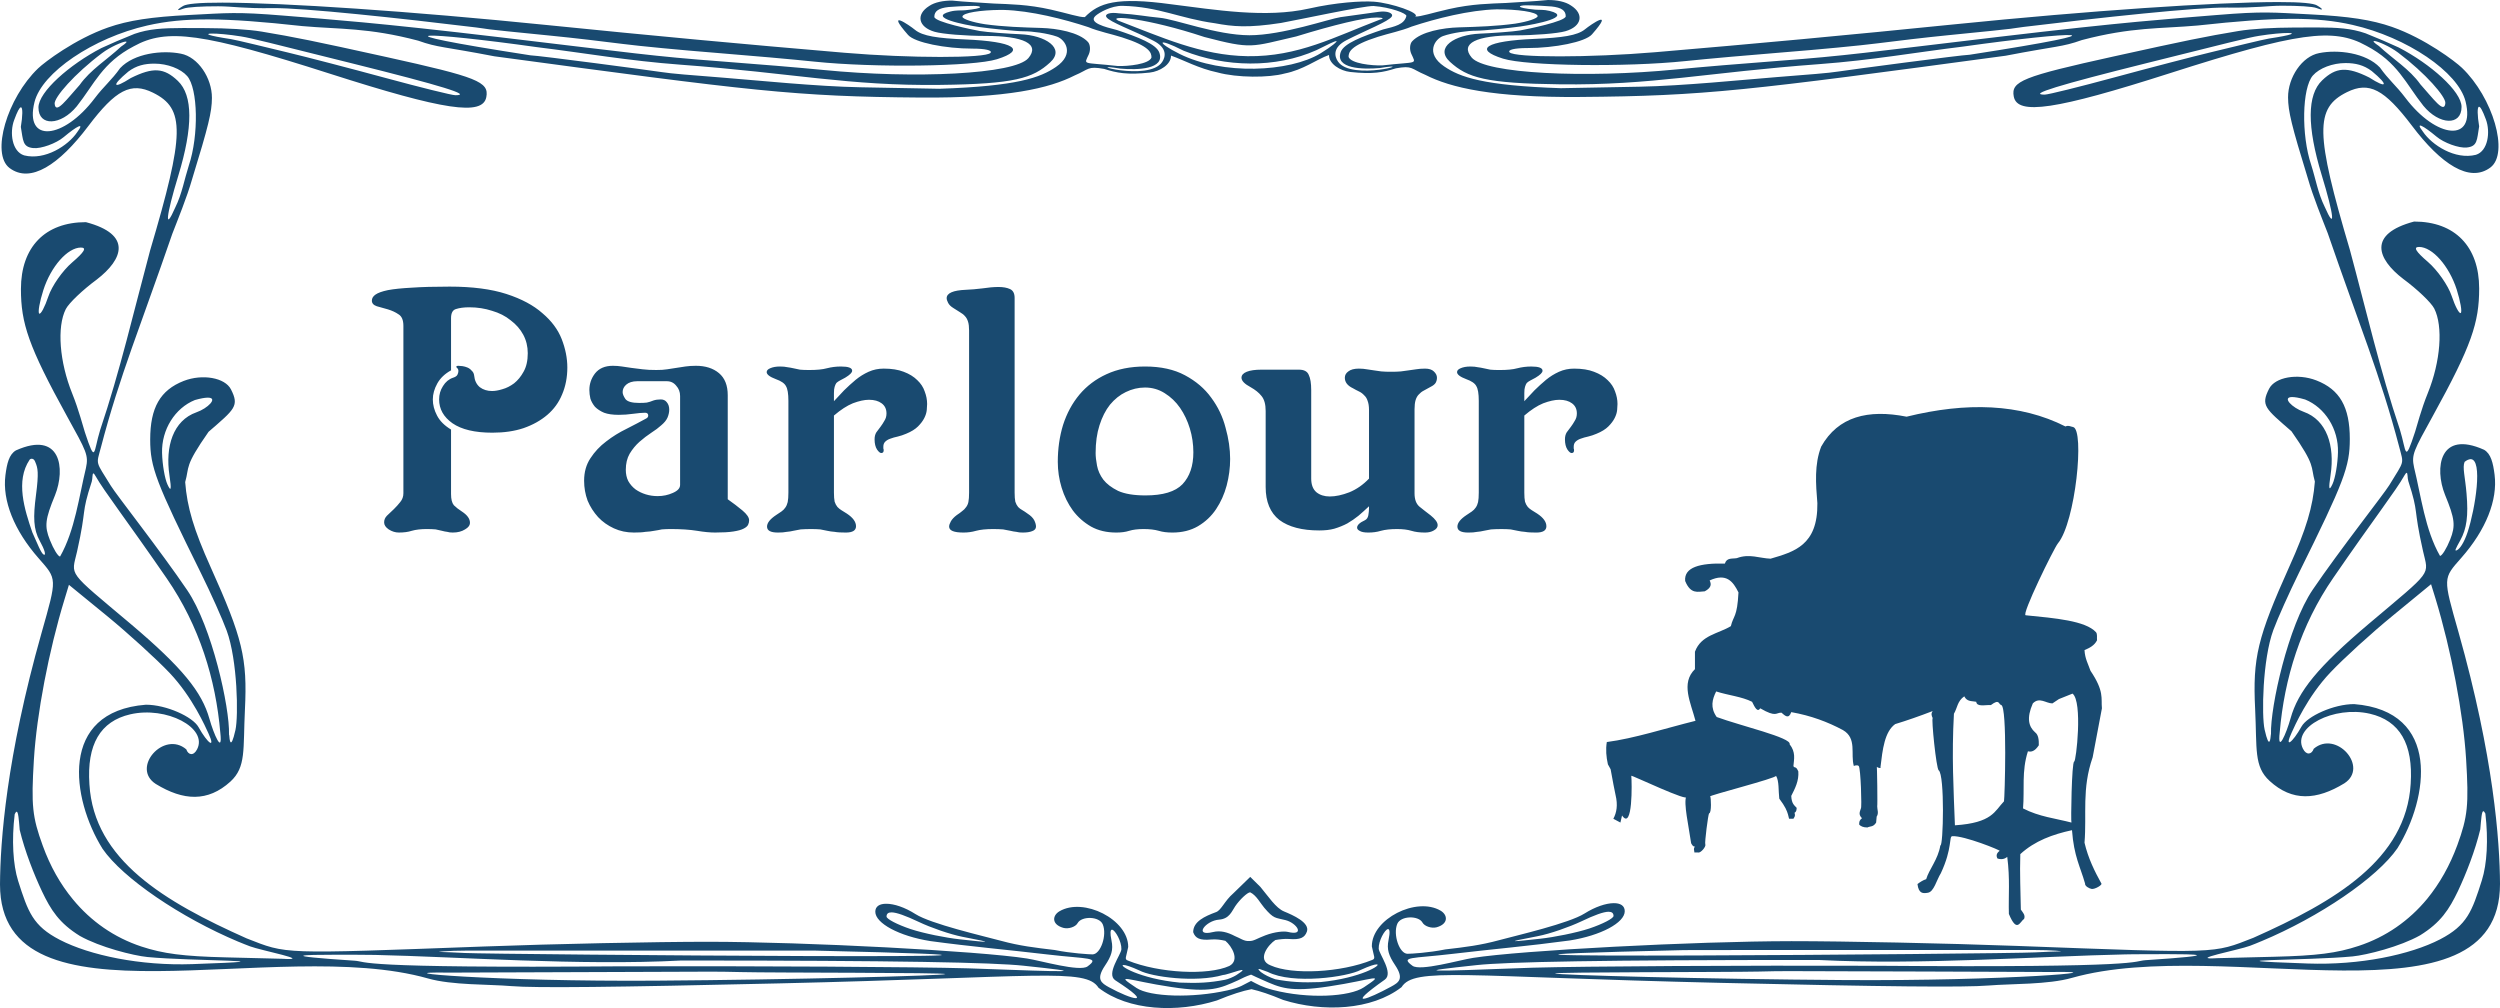
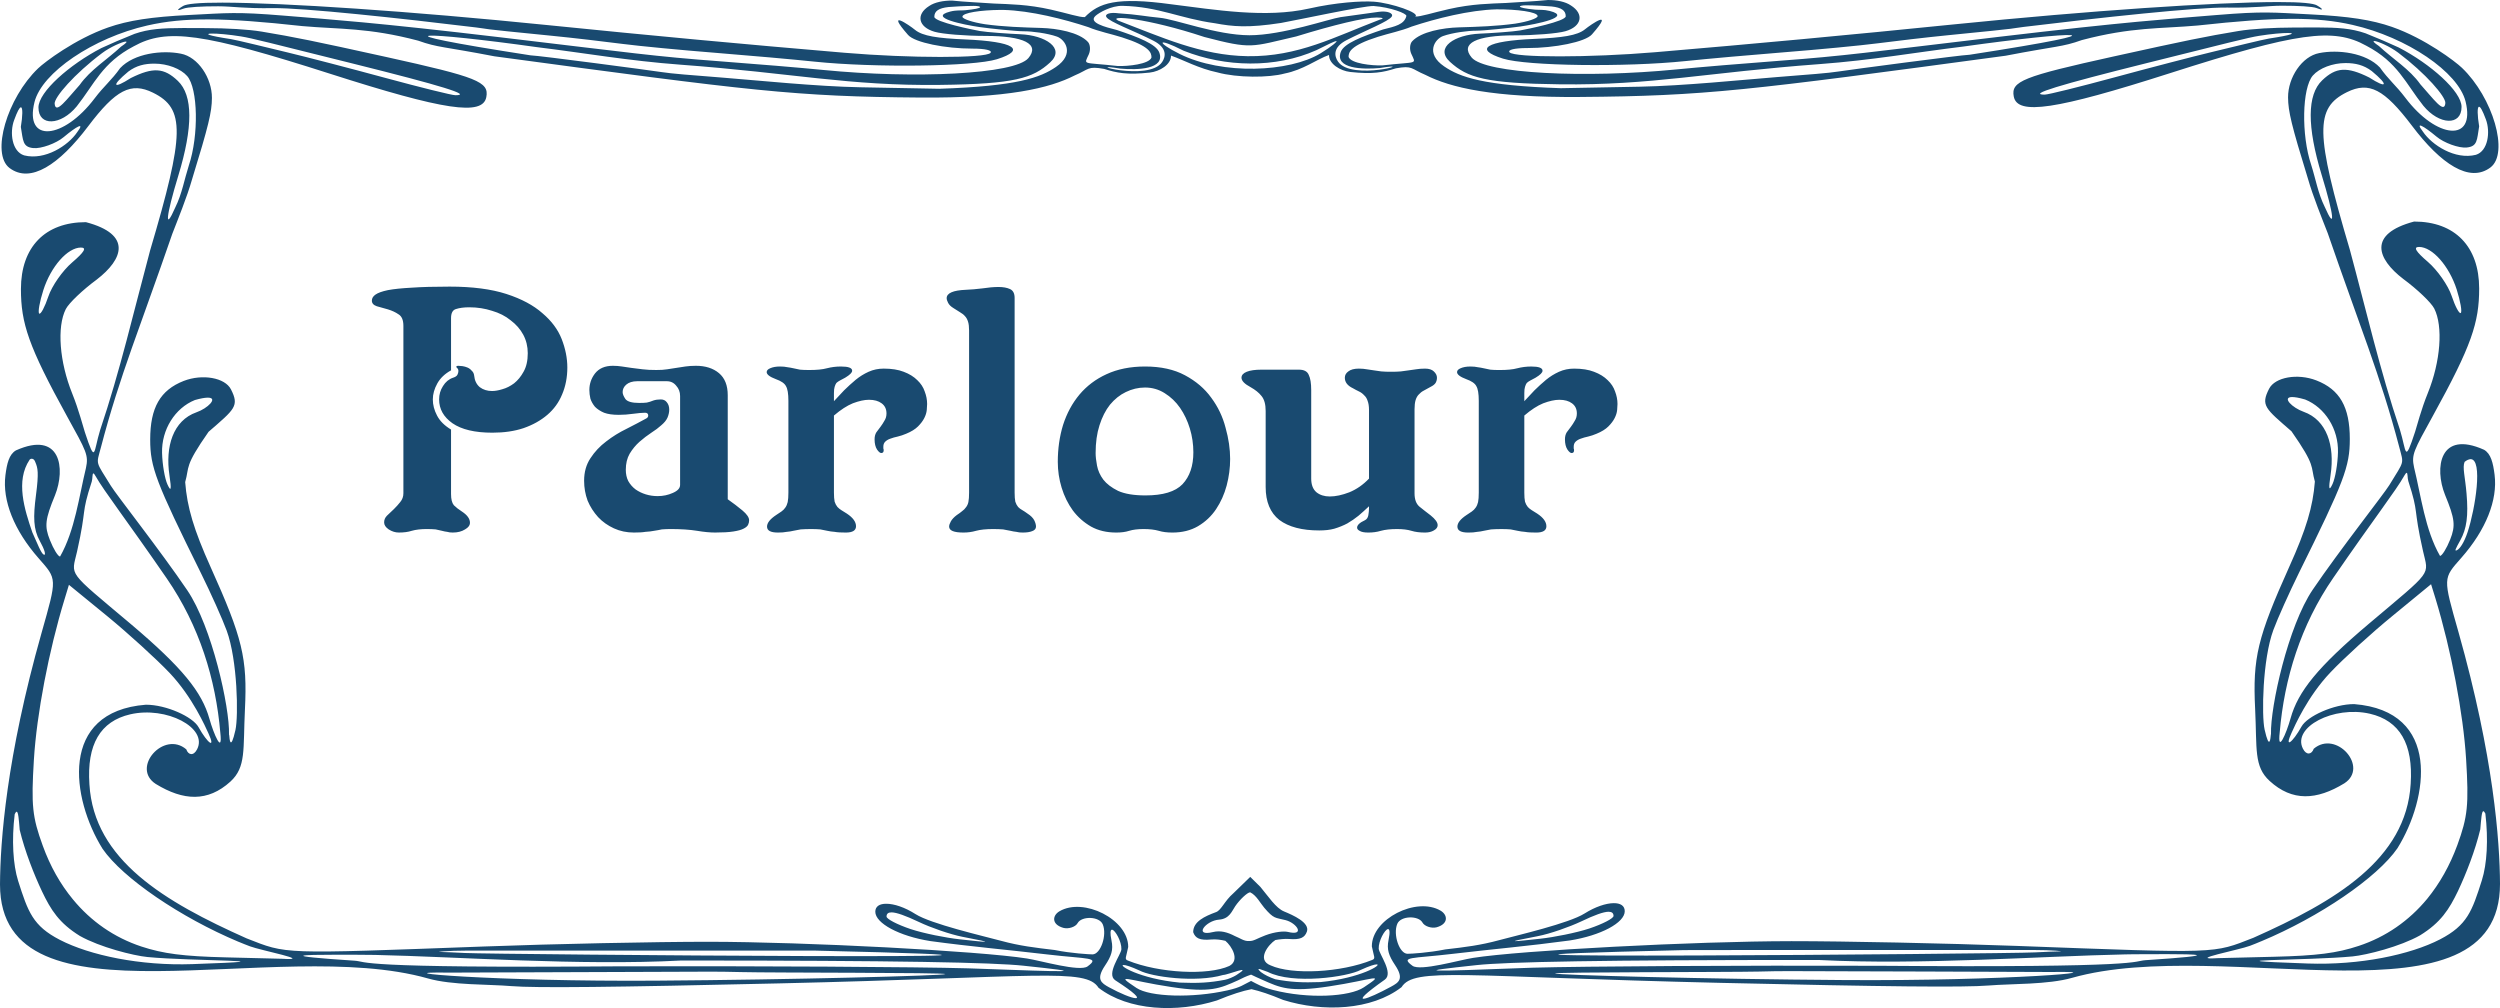
<svg xmlns="http://www.w3.org/2000/svg" xmlns:ns1="http://sodipodi.sourceforge.net/DTD/sodipodi-0.dtd" xmlns:ns2="http://www.inkscape.org/namespaces/inkscape" id="svg2" ns1:docname="Parlourrendered.svg" viewBox="0 0 2854.6 1151" ns1:version="0.32" version="1.0" ns2:output_extension="org.inkscape.output.svg.inkscape" ns2:version="0.46">
  <ns1:namedview id="base" bordercolor="#666666" ns2:pageshadow="2" ns2:window-y="0" pagecolor="#ffffff" ns2:window-height="692" ns2:zoom="0.175" ns2:window-x="0" showgrid="false" borderopacity="1.0" ns2:current-layer="layer1" ns2:cx="2385.9321" ns2:cy="205.54788" showguides="true" ns2:guide-bbox="true" ns2:window-width="1016" ns2:pageopacity="0.0" ns2:document-units="px" />
  <g id="layer1" ns2:label="Ebene 1" ns2:groupmode="layer" transform="translate(1177.7 -769.04)">
    <path id="path2453" ns1:nodetypes="ccscscccscccsssssssssscssccsscccssccsccscccsscccccccsscccsccscccscccssccsscsssssssssscccsssssssssssssscssccsscssssssssssssssccscsccssccsscssccscssccccsssssssccssccssssssccssssssccssccsssssssccscsssccscccccsccssscscccscccccsssccsccssssssssssssccsscccssccssssscsssscsssssccccssscccscsccccssssscscsscsssscccsscccssccssssssssssssccsccssscccsccsccccsccscccccsssssccsccccccsccsssssccssssssccssssssccssccccssccccccssccccssccsccsccsscccccccsscccscsscccccssssccsssscccssssccssssscccssssccccssscscscsscssccsscssssccccssscccscccsssccccsssccsscccssscccccssssccccccccsssscccssssccsssccsssssccsssssccsssssccssssssccssssccscsssccsccsccccccccsccccccccccccccsccccscssccssssccsssscssccc" style="fill:#194a70" d="m589.88 769.04c-16.29 1.71-29.34 2.02-47.96 3.39-18.12 0.81-38.35 0.9-65.29 6.99-18.72 4.23-32.51 8.88-38.38 8.5 6.35-3.9-27.28-15.5-47.16-16.95-14.23-1.03-43.6 0.93-74.06 7.82-49.65 11.22-107.52 1.35-157.35-4.86-62.655-8.6-82.682-1.7-98.69 14.65-5.867 0.38-19.654-4.27-38.378-8.5-26.935-6.09-47.173-6.18-65.291-6.99-18.623-1.37-31.669-1.68-47.962-3.39-9.829-0.06-19.779 1.87-26.039 6.16-15.58 9.73-12.54 24.12 6.22 29.49 9.05 2.59 35.153 4.71 57.978 4.71 43.724 0 62.556 9.2 49.056 25.31-15.509 18.52-129.77 23.84-233.94 13.58-25.74-2.54-78.58-6.96-117.41-9.85-76.46-5.7-99.76-9.47-250.66-27.36-144.25-17.09-194.84-20.46-248.83-24.91s-63.28-2.92-106.99-0.72c-43.74 2.2-70.04 6.25-93.04 14.3-37.8 13.22-72.5 39.56-79.9 46.69-35.3 33.8-54.2 97.51-32.6 113.79 23.9 17.98 56.6-3.75 89.8-47.72 31.5-41.72 48.9-50.7 74-38.29 36.86 18.17 36.34 46.38-3.3 180.12-18.5 68.8-34.2 137.2-57.1 205.2-7.7 25.1-4.9 40.2-17.4 2.3-1.8-5.4-6.9-25.4-14.4-44-14.6-36.1-17.7-76.1-7.4-96.5 3.5-6.9 19.4-22 35.3-33.7 30.2-23.2 40.8-51.6-12.3-65.6-46.6 0-74.2 28.4-74.2 76.4 0 38.9 8.5 65.2 52.5 145 22.5 40.7 24.9 44.6 21.7 59.5-7.8 32-12.5 71-29.5 100.9-2.3 0-7.5-8.4-11.6-18.8-6.4-15.9-5.5-23.6 5.8-51.1 12.3-30.7 6.5-74.2-44.6-51.3-7.9 4.6-10.3 15.1-12 28.3-3.7 29 9.9 63.1 38 95 21.1 24.1 21.1 22 3.3 84.9-40.3 142.3-47.2 238.3-47.5 287.4 0.1 170 314.98 58.1 488.81 107.4 27.37 7.8 69.13 6.5 94.96 8.7 27.72 2.3 117.48 1.3 305.93-3.1 295.24-6.8 350.06-18.1 364.66 5 34.25 26.5 89.89 28.7 135.09 14.5 16.88-7 29.65-11 39.56-12.9 9.39 2.1 21.15 6 36.19 12.3 45.19 14.2 100.88 11.9 135.13-14.6 14.59-23.1 69.38-11.8 364.61-4.9 188.46 4.4 278.26 5.3 305.96 3 25.8-2.1 67.6-0.9 94.9-8.7 173.9-49.2 488.8 62.6 488.8-107.4-0.3-49.1-7.2-145.1-47.4-287.4-17.8-62.8-17.9-60.8 3.3-84.9 28-31.8 41.6-65.9 37.9-94.9-1.7-13.3-4.1-23.8-12-28.4-51-22.9-56.9 20.7-44.6 51.4 11.3 27.5 12.2 35.2 5.9 51.1-4.1 10.3-9.4 18.7-11.6 18.7-17.1-29.8-21.7-68.8-29.6-100.9-3.2-14.9-0.7-18.8 21.7-59.5 44-79.8 52.6-106 52.6-145 0-47.9-27.7-76.4-74.3-76.4-53 14.1-42.5 42.5-12.3 65.6 15.9 11.7 31.8 26.9 35.3 33.7 10.3 20.4 7.3 60.4-7.3 96.5-7.6 18.6-12.7 38.6-14.5 44.1-12.4 37.8-9.7 22.7-17.4-2.3-22.9-68-38.5-136.4-57.1-205.2-39.6-133.79-40.1-162.01-3.3-180.18 25.2-12.41 42.5-3.43 74.1 38.29 33.2 43.97 65.8 65.7 89.7 47.72 21.6-16.28 2.8-79.99-32.6-113.79-7.4-7.12-42-33.47-79.8-46.69-23-8.05-49.4-12.1-93.1-14.3s-53-3.73-107 0.72-104.6 7.82-248.8 24.92c-150.92 17.88-174.21 21.65-250.68 27.35-38.83 2.89-91.67 7.31-117.41 9.85-104.16 10.26-218.43 4.94-233.94-13.58-13.5-16.11 5.33-25.31 49.05-25.31 22.83 0 48.93-2.12 57.99-4.71 18.76-5.37 21.79-19.75 6.21-29.49-6.26-4.29-16.21-6.22-26.04-6.16zm833.22 2.34c-71 0.17-213.5 9.66-370.1 25.54-120.09 12.17-226.12 22.04-340.63 31.73-74.33 6.29-161.3 6.34-166.42 0.1-2.38-2.9 5.83-4.85 20.52-4.85 30.91 0 65.94-6.87 73.61-15.62 26.51-30.23-1.11-11.42-7.97-5.8-8.69 7.13-25.86 9.6-57.54 10.95-55.38 2.35-70.38 11.76-36.02 22.57 26.73 8.41 139.98 9.92 208.35 2.77 23.62-2.47 74.68-7.04 113.51-10.12s86.49-7.63 105.9-10.15c19.42-2.52 55.49-6.79 80.19-9.23 94.5-9.32 67.4-7.17 86.7-9.52 86.9-10.59 198.1-22.59 232.1-22.08 33.9 0.51 45.8-2.09 62.5-2.11 18.7-0.01 35.2 0.89 39.7 2.7 6.8 2.77 9.3 2.17 0.2-3.16-3.7-2.14-16.8-3.79-44.6-3.72zm-2347 0.66c-27.78-0.07-40.9 1.58-44.55 3.72-9.09 5.33-6.58 5.93 0.22 3.16 4.48-1.82 21.01-2.71 39.65-2.7 16.76 0.02 28.56 2.62 62.53 2.11s145.13 11.49 232.11 22.08c19.27 2.35-7.78 0.2 86.65 9.52 24.72 2.44 60.79 6.71 80.21 9.23 19.41 2.51 67.07 7.07 105.9 10.15s89.89 7.64 113.52 10.11c68.36 7.15 181.62 5.65 208.34-2.76 34.359-10.81 19.365-20.22-36.015-22.58-31.685-1.34-48.855-3.81-57.545-10.94-6.86-5.62-34.48-24.43-7.96 5.8 7.67 8.75 42.689 15.62 73.601 15.62 14.691 0 22.903 1.95 20.524 4.85-5.127 6.24-92.095 6.19-166.42-0.1-114.51-9.69-220.55-19.56-340.6-31.74-156.63-15.88-299.17-25.36-370.17-25.53zm1314.6 3.86c19.38 1.4 38.16 8.57 37.45 11.43-2.4 9.77-13.02 11.92-26.6 15.35-23.66 7.96-44.85 15.9-48.36 25.77-6.78 19.05 24.89 20.08 44.68 18.26 46.78-7.73-32.81 15.53-47.92-7.58-3.85-5.7-6.34-15.91 9.98-24.29 21.75-11.16 48.5-21.54 51.59-27.02 2.05-3.62-5.01-6.67-14.79-5.3l-43.76 6.09c-12.13 1.69-66.46 20.77-104.05 20.68-37.46-0.09-84.61-18.37-102.63-19.99-14.89-1.33-24.91-3.73-46.59-5.06-9.774-1.36-16.129 0.62-14.084 4.24 3.091 5.48 31.964 15.89 53.714 27.05 16.32 8.38 13.83 18.56 9.98 24.26-15.11 23.11-94.696-0.15-47.92 7.58 19.79 1.82 51.46 0.79 44.68-18.26-3.51-9.87-24.7-17.81-48.355-25.77-13.588-3.44-32.909-8.38-24.606-16.11 3.9-3.63 17.967-11.8 31.021-11.51 41.24 0.93 65.34 14.38 105.38 19.87 20.84 3.84 37.42 5.52 75.47-0.33 19.44-3.5 94.33-19.67 105.72-19.36zm174.51-0.8c9.09 0.01 25.06 0.89 28.88 1.32 11 1.24 16.02 4.58 16.02 11.17 0 5.87-44.35 14.83-52.08 16.21-7.72 1.38-34.12 3.17-46.03 3.66-28.49 1.18-51.85 15.84-34.13 32.13 19.81 18.22 40.84 24.71 125.85 25.74 104.4 1.25 167.88-13.57 296.35-23.1 59.36-4.41 108.84-13.28 163.74-20.01 126.6-17.8 198.1-20.17 7.4 9.33-9.7 0.25-137.17 17.19-149.52 19.11-12.36 1.93-32.19 3.35-71.25 6.46-39.05 3.11-106.26 9.97-155.83 10.91l-90.1 1.71c-88.94-2.94-115.39-12.73-133.17-24.85-22.16-15.1-10.35-31.47-1.31-34.69 10.97-3.91 28.97-6.17 37.5-6.1 8.54 0.07 39.44-3.19 50.46-4.78 18.67-2.69 60.33-11.06 33.92-17.76-7.15-1.81-11.85-1.04-16.85-1.52-23.65-2.26-18.93-4.95-9.85-4.94zm-631.16 0.66c9.084-0.01 13.803 2.72-9.846 4.98-5.001 0.47-9.698-0.33-16.848 1.48-26.416 6.7 15.243 15.11 33.915 17.79 11.022 1.59 41.923 4.82 50.456 4.75 8.532-0.07 26.539 2.19 37.503 6.09 9.039 3.23 20.854 19.6-1.313 34.7-17.779 12.12-44.229 21.91-133.17 24.85l-90.1-1.71c-49.57-0.94-116.78-7.8-155.83-10.91-39.06-3.11-58.89-4.53-71.25-6.46-12.35-1.92-139.83-18.86-149.53-19.11-190.65-29.5-119.15-27.13 7.44-9.33 54.85 6.73 104.35 15.6 163.71 20 128.47 9.54 191.96 24.36 296.35 23.1 85.014-1.02 106.04-7.47 125.86-25.7 17.71-16.29-5.644-30.98-34.137-32.16-11.915-0.49-38.308-2.28-46.036-3.66-7.729-1.38-52.077-10.34-52.077-16.21 0-6.59 5.02-9.93 16.018-11.17 3.824-0.43 19.798-1.31 28.882-1.32zm597.12 3.95c22.58-0.16 46.86 2.82 46.86 7.75 0 2.54-11.52 6.4-25.64 8.57-21.14 2.92-42.91 3.63-64.37 4.25-17.74 0.51-43.1 4.78-53.35 16.01-2.56 2.81-3.13 9.19-0.96 14.07 5.69 12.79 8.02 8.72-33.04 13.35-11.75 0.43-35.82-2.1-38.51-9.66 0-5.28 1.49-12.83 33.61-23 12.1-3.83 26.85-6.79 38.42-11.66 27.69-9.14 66.06-18.92 96.98-19.68zm-567.32 0.66c1.419-0.01 2.833-0.01 4.245 0 30.915 0.76 69.289 10.54 96.974 19.68 11.574 4.87 26.325 7.83 38.42 11.66 32.13 10.17 33.61 17.75 33.61 23.04-2.69 7.56-26.76 10.08-38.509 9.65-41.054-4.63-38.727-0.56-33.04-13.35 2.17-4.87 1.604-11.25-0.963-14.07-10.251-11.23-35.602-15.53-53.344-16.04-21.461-0.62-43.233-1.33-64.372-4.26-14.12-2.17-25.644-6.02-25.644-8.56 0-4.62 21.344-7.53 42.623-7.75zm430.34 8.67c7.29 0.01 9.07 1.08 3.86 2.34-51.58 19.62-93.54 42.6-151.17 41.81-53.24-0.73-99.08-22.09-147.79-40.62-12.626-6.55 32.27-3.17 98.45 18.72 54.63 14.26 52.77 11.34 104.89-0.66 44.15-13.55 77.85-21.62 91.76-21.59zm1044.3 1.52c27.8-0.11 49.4 2.19 70.1 6.92 62 14.1 120.6 53.82 129 87.45 11.7 47.24-33.2 42.93-68.9-4.41-10.4-13.79-19.1-20.49-28.9-34.37-16-16.92-48-20.77-69.4-16.48-19.6 3.71-35.6 27.85-35.5 50.55 0.1 16.1 3.9 31.74 22.7 92.86 5.7 20.14 16.7 47.02 22.6 62.22 36 104.7 60 161.7 81.6 244 5.3 20.5 6.3 14.8-11.3 43.7-6.4 10.4-56.4 73.7-87.4 119.3-28.1 41.4-48.5 133.7-47.7 164.8-0.1 0.3-0.2 0.7-0.2 1.1-0.3 3.2-1.4 19-7.1-6.2-3.5-15.7-2.4-80 10-113.6 4.9-13.3 18.1-42.6 29.2-65.2 51.7-104.4 58.1-121.4 58.1-152.9 0-36.5-11.4-56.5-38.2-66.9-21.4-8.3-47.2-3.8-54 9.6-9.7 19.1-4.4 22.4 25.6 48.5 28.1 40.2 21.6 39.5 26.7 57.4-2.2 28.7-9.9 54.5-29.1 97-36.4 81.1-42 104.1-39.1 162.8 2.2 45.7-1.6 65.5 16.6 82.1 25.8 23.6 53.6 22 85.2 2.7 28.6-18.4-9.2-61.4-34.9-39.5-2.2 6.5-8.3 7.9-12.3 0-12.6-24.6 35.1-49.5 76.4-40 34.1 7.9 49.6 34.5 46.6 80-5.1 86.5-86.1 134.2-179.5 175.8-46.9 18.3-37.3 18-270.8 9.3-80.6-3-196.06-5.4-256.66-5.4-109.99 0.1-309.03 10.5-363.7 19.1-15.88 2.5-60.33 15.5-69.14 9-14.47-10.7-1.03-8 45.73-13.6 45.7-5.4 86.84-8.9 133.87-15.3 35.35-5.6 62.79-20.2 62.79-33.4 0-6.3-4.98-9.3-12.69-9.2-8.74 0.1-20.96 4.1-33.21 11.8-17.68 11.2-76.51 24.8-97.68 30.5-21.36 5.8-38.46 7.9-61.22 10.5-19.34 3.9-39.16 5-43.19 5-9.3 0.1-16.86-22-11.73-34.2 3.97-9.4 24.25-9.6 28.71-1.5 2.47 4.5 10.72 7 16.37 5.4 13.61-3.9 12.55-14.1 4.42-18.9-27.59-16.3-78.66 9.4-78.56 40.7 2.29 12 4.74 14 0.22 15.6-35.53 14.4-91.27 17.2-115.7 6.2-16.76-6.4-2.22-24.2 5.31-29 4.18-0.8 11.14-1.6 15.56-1.2 12.92 1.1 17.96-1.5 20.44-8.4 3.66-10.3-16.03-18.9-25.99-23-9.54-3.9-17.98-17.2-27.14-28.1l-11.55-11.4-19.25 18.7c-10.18 8.8-13.66 19.2-19.74 21.5-13.23 4.9-26.08 10.8-26.17 22.9 2.48 7 7.56 9.6 20.48 8.4 5.59-0.5 11.24 0.3 16.28 1.5 7.28 6.1 16.93 22.1 4.55 28.7-24.43 11.1-80.17 8.2-115.7-6.1-4.52-1.6-2.07-3.6 0.22-15.6 0.1-31.4-50.967-57-78.553-40.7-8.132 4.8-9.198 15 4.419 18.9 5.646 1.6 13.891-0.9 16.367-5.4 4.46-8.2 24.735-8 28.707 1.4 5.134 12.2-2.431 34.3-11.728 34.3-4.03-0.1-23.848-1.1-43.192-5-22.759-2.7-39.862-4.7-61.221-10.5-21.166-5.7-79.999-19.3-97.679-30.5-12.25-7.8-24.47-11.8-33.21-11.8-7.71-0.1-12.69 2.9-12.69 9.1 0 13.2 27.44 27.9 62.8 33.5 47.026 6.4 88.166 9.9 133.86 15.3 46.764 5.5 60.203 2.9 45.731 13.6-8.806 6.5-53.258-6.5-69.142-9-54.667-8.6-253.71-19-363.7-19.1-60.6 0-176.1 2.4-256.7 5.4-233.41 8.6-223.89 9-270.75-9.3-93.42-41.7-174.35-89.4-179.45-175.9-3.1-45.4 12.4-72 46.6-79.9 41.22-9.6 88.93 15.4 76.36 39.9-4.07 8-10.16 6.6-12.34 0.1-25.66-21.9-63.52 21.1-34.84 39.5 31.53 19.3 59.35 20.8 85.21-2.7 18.17-16.7 14.34-36.5 16.58-82.2 2.89-58.6-2.68-81.7-39.16-162.7-19.17-42.6-26.9-68.4-29.06-97.1 5.11-17.9-1.44-17.2 26.69-57.4 29.99-26 35.28-29.4 25.56-48.5-6.8-13.3-32.53-17.9-53.91-9.6-26.84 10.5-38.29 30.5-38.29 67 0 31.5 6.46 48.5 58.11 152.8 11.18 22.6 24.35 52 29.23 65.3 12.36 33.6 13.54 97.8 9.98 113.6-5.7 25.2-6.82 9.4-7.05 6.1-0.02-0.4-0.12-0.7-0.26-1v-0.1c0.86-31-19.55-123.3-47.7-164.7-31.01-45.7-81.01-109-87.31-119.4-17.7-28.8-16.7-23.2-11.3-43.6 21.5-82.3 45.6-139.4 81.55-244 5.86-15.2 16.88-42.12 22.58-62.26 18.78-61.12 22.58-76.76 22.66-92.86 0.12-22.7-15.86-46.84-35.49-50.55-21.37-4.29-53.4-0.44-69.3 16.48-9.8 13.88-18.6 20.58-29 34.37-35.7 47.34-80.6 51.65-68.8 4.41 8.4-33.63 66.9-73.35 128.9-87.46 41.57-9.45 86.43-9.26 176.93 0.7 42.27 3.75 75.42 1.61 132.29 16.64 22.53 8.06 28.55 6.56 87.04 17.86 294.61 39.74 342.68 46 486.22 47.09 99.616 0.75 147.36-10.49 176.31-25.24 16.799-7.06 14.401-10.96 33.699-7.45 14.395 4.55 26.171 7.03 52.031 4.18 11.41-1.25 24.5-9.19 24.29-19.41 14.31 5.08 32.05 14.87 53.02 19.23 22.4 6.21 58.7 6.24 76.7 1.26 21.31-4.18 36.35-16.09 50.7-21.18-0.21 10.22 12.88 18.16 24.29 19.41 25.87 2.85 37.64 0.4 52.03-4.15 19.3-3.51 16.9 0.39 33.7 7.45 28.96 14.75 76.7 25.99 176.31 25.24 143.54-1.09 191.61-7.35 486.24-47.09 58.5-11.3 64.5-9.8 87-17.86 56.9-15.03 90-12.89 132.3-16.64 45.3-4.98 79.1-7.5 106.8-7.61zm29.7 9.82c-7.8-0.02-16.5 0.06-26.4 0.09-23.9 0.1-47.8 1.36-63.8 4.02-37.3 6.22-59.2 10.67-142.1 28.97-104.2 23.01-117.5 28.36-114.2 45.77 4.1 21.69 47.9 15.15 178.3-26.62 145.7-46.63 186.5-52.34 224.2-31.38 36 18.82 45 43.21 65.2 68.58 18.1 22.02 43.6 23.2 43.6 1.28 0-17.77-35.6-49.15-71.7-67.81-19.6-8.65-15.1-7.04-38-16.25-16.4-5.66-31.7-6.6-55.1-6.65zm-2437.1 0.65c-23.39 0.05-38.78 1-55.18 6.66-22.8 9.2-18.3 7.6-37.9 16.25-36.1 18.66-71.8 50.04-71.8 67.81 0 21.92 25.6 20.74 43.7-1.28 20.1-25.37 29.1-49.77 65.1-68.58 37.76-20.96 78.58-15.25 224.21 31.37 130.45 41.77 174.25 48.32 178.37 26.63 3.31-17.42-10.02-22.76-114.22-45.77-82.89-18.3-104.84-22.76-142.13-28.97-16.02-2.66-39.93-3.93-63.76-4.02-9.93-0.03-18.59-0.11-26.39-0.1zm2404.2 5.67c8.1 0.13 5 2.23-22.1 6.33-6.4 0.97-43.9 10.24-65 15.32-21.2 5.08-71.3 18.11-111.3 28.97s-75.9 19.77-79.9 19.77c-19.6 0 15-10.7 117.4-36.22 94.5-23.54 114.5-28.82 127.4-30.91 14-2.26 27.1-3.36 33.5-3.26zm-2371.3 0.66c6.35-0.1 19.48 1 33.48 3.26 12.89 2.09 32.89 7.37 127.38 30.91 102.42 25.52 137.03 36.22 117.37 36.22-3.94 0-39.9-8.91-79.91-19.77-40-10.86-90.06-23.89-111.24-28.97s-58.64-14.35-65.07-15.32c-27.06-4.1-30.17-6.2-22.01-6.33zm2469.4 8.5c3.6 0.03 17.8 6.21 27.2 13.28 31.5 23.75 54.6 50.51 53.9 57.64-1.1 12.99-14.1-5.54-28.5-21.45-12.1-17.21-31.5-28.97-47.3-43.7-6.2-4.11-7.2-5.78-5.3-5.77zm-1185.3 0.04c2.04-0.12-4.27 5.69-18.03 14.07-35.4 21.55-112.06 24.95-160.82 0.66-26.08-13-27.42-19.86 4.68-3.63 47.4 18.81 104.55 20.27 151.46-0.66 14.04-7.1 21.13-10.36 22.71-10.44zm-1382.2 0.62c1.9-0.01 0.8 1.66-5.4 5.77-15.7 14.72-35.1 26.49-47.2 43.69-14.4 15.92-27.5 34.45-28.6 21.46-0.6-7.13 22.4-33.89 54-57.64 9.3-7.07 23.6-13.25 27.2-13.28zm2534.6 24.52c11.4 0.01 20.7 2.22 29.9 9.09 20.1 16.6 17.5 20.47-2.9 7.35-25.4-12.6-37.9-11.81-53.7 3.33-17.2 16.5-17.4 52.48-0.5 108.09 14.3 46.8 16 64.9 3.4 36.2-7.6-15.36-10.3-31.88-15.4-47.87-11.5-34.23-10.4-87.79 1.9-101.95 7.4-8.49 22.6-14.25 37.3-14.24zm-2501.8 0.66c14.69-0.01 29.99 5.75 37.37 14.23 12.32 14.17 13.33 67.73 1.88 101.96-5.12 15.99-7.84 32.51-15.45 47.91-12.54 28.7-10.82 10.5 3.42-36.24 16.92-55.61 16.75-91.59-0.48-108.09-15.82-15.14-28.34-15.93-53.74-3.33-20.4 13.12-22.9 9.25-2.9-7.35 9.2-6.88 18.5-9.09 29.9-9.09zm2654.2 49.23c1.5-0.19 4 3.96 7.9 14.47 5.3 14.18 2.5 36.08-11.4 40.4-23.8 6.01-50.3-11.18-60.5-26.43-9.6-12.48 0.5-6.79 15.4 5.6 8.5 7.14 25.6 13.46 34.7 12.49 12.3-1.31 11.5-8.44 14.1-24.15-2.1-12.57-2.3-22.11-0.2-22.38zm-2806.9 0.66c0.1-0.02 0.2-0.01 0.3 0 2.1 0.27 1.9 9.81-0.2 22.37 2.7 15.72 1.9 22.85 14.1 24.16 9.1 0.97 26.2-5.35 34.8-12.49 14.8-12.39 24.9-18.08 15.4-5.6-10.2 15.25-36.8 32.44-60.5 26.43-14-4.32-16.8-26.22-11.4-40.4 3.6-9.86 6-14.13 7.5-14.47zm2738.5 159.41c15.2 0 34.4 21.8 43 48.7 4.2 13.4 6.3 25.4 4.6 26.7s-6.4-7.5-10.4-19.5-16.2-29.4-27.1-38.8c-14-12-17-17.1-10.1-17.1zm-2669.8 0.7c6.9 0 4 5-10 17-11 9.4-23.2 26.9-27.2 38.9s-8.7 20.8-10.4 19.5 0.4-13.4 4.7-26.8c8.6-26.9 27.7-48.6 42.9-48.6zm2524.4 170.7c3.1-0.1 8.1 0.7 15.3 2.8 22.8 9.2 38.2 33.8 37.5 60.2-0.3 13.3-3.1 29.6-6.2 36.3-4.1 8.8-4.7 5.8-2.2-10.7 4.9-32.8-4.2-62.4-30.9-71.8-12.9-4.6-24.7-16.4-13.5-16.8zm-2380.2 0.7c0.45-0.1 0.87-0.1 1.27 0 11.21 0.3-0.59 12.2-13.52 16.7-26.7 9.4-35.77 39.1-30.86 71.9 2.47 16.5 1.85 19.4-2.23 10.6-3.09-6.6-5.87-22.9-6.21-36.2-0.67-26.4 14.68-51.1 37.5-60.3 6.33-1.8 10.9-2.6 14.05-2.7zm2584.3 70.2c14.6-0.3 5.4 56.9-3.2 83.1-4.2 12.8-9.2 19.5-12.3 20.9-3.1 1.5-1.7-1.3 3.9-11.4 7.3-13.1 9.3-28 7.1-53.3-1.6-19.3-4.9-29.8-2.2-36.2 2.5-2 4.7-2.9 6.7-3.1zm-2787.1 0.7c0.9-1.4 4.9-2.6 6.7 3.1 2.6 6.3 4 11.3 0.6 37.2-3.3 25.2-3 39.1 4.3 52.3 5.6 10.1 7.6 17.1 4.5 15.7-3-1.5-7.3-12.8-12.9-25.2-9.1-26.4-19.4-59-3.2-83.1zm2714.1 14.9c1.5-0.4 0.9 5.9 2 9.4 12.6 38.8 5.1 28.1 16.8 79.9 6.4 28.5 12.3 20.5-61.5 82.8-59.1 49.9-81.2 77.7-89.7 108.2-4.9 17.6-15.3 41.4-12.4 15.9 5.2-61.2 23.9-122.2 61.1-176.2 46.8-68.1 71.4-99.3 81.3-117 1.1-2 1.9-2.8 2.4-3zm-2641.3 0.7c0.5-0.1 1.3 0.8 2.5 3 10 17.7 34.5 48.9 81.39 117 37.17 54 55.89 115 61.09 176.1 2.87 25.6-7.5 1.7-12.43-15.9-8.52-30.4-30.59-58.2-89.75-108.2-73.8-62.2-67.9-54.2-61.4-82.8 11.6-51.8 4.1-41 16.8-79.9 1-3.3 0.5-9.2 1.8-9.3zm2669.3 126.5l5.1 16.5c17.9 58.9 31.7 131.2 34.9 183.2 3.2 52.4 1.9 65.5-10 98.2-8.6 23.4-20.2 43.9-34.4 61.3-20.8 25.2-47.3 43.6-78.2 53.8-25 8.3-47.7 11.2-96.8 12.4l-64.2 1.6c-36.9 2.3 24.6-9.4 36.8-14.1 4.4-1.7 8.8-3.4 13.1-5.3h0.1c66-27.6 132.1-72.5 155.2-106.1 35.5-57.1 50.4-156.7-49.5-164.6-23.3 0-53.5 13.9-60 25.6-10.5 18.8-20 25.7-11.3 7 3.2-7 18-41.2 44.3-68.8 15.1-16 47.1-45.1 71.2-64.8l43.7-35.9zm-2697.2 0.7l43.8 35.8c24 19.7 56.06 48.9 71.18 64.8 26.23 27.7 41.04 61.9 44.29 68.9 8.66 18.7-0.85 11.7-11.29-7-6.52-11.8-36.74-25.6-60.08-25.6-99.9 7.8-85 107.5-49.5 164.5 23.1 33.6 89.22 78.5 155.22 106.2h0.09c4.37 1.8 8.73 3.6 13.08 5.2 12.28 4.7 73.71 16.5 36.85 14.2l-64.2-1.6c-49.06-1.2-71.83-4.2-96.74-12.4-31-10.3-57.4-28.6-78.2-53.9-14.3-17.3-25.9-37.8-34.4-61.3-11.9-32.7-13.3-45.7-10.1-98.1 3.2-52.1 17-124.4 35-183.2l5-16.5zm2756.8 258.5c0.6-0.1 1.4 0.7 2.4 2.7 3.5 29.6 1.9 57.7-4 76.2-11.2 35.3-16.7 51.3-47.7 67.4-34.3 17.7-91.9 29.7-151.2 27.6-128-4.5 1-3.2 51.3-8.1 16.1-1.6 54.3-11.2 77.1-24.1 23.6-14.6 33.1-29.5 43.3-50.7 9.2-19.6 19.6-46 25.4-70.3 1-11.6 1.6-20.4 3.4-20.7zm-2816.6 0.6c2-0.4 2.6 8.6 3.6 20.7 5.9 24.4 16.3 50.8 25.5 70.3 10.1 21.2 19.6 36.2 43.2 50.8 22.9 12.9 61.1 22.5 77.2 24.1 50.26 4.9 179.27 3.6 51.28 8.1-59.28 2.1-116.98-10-151.28-27.7-31-16-36.4-32-47.7-67.4-5.8-18.4-7.5-46.6-3.9-76.1 0.8-1.8 1.5-2.6 2.1-2.8zm1408.6 92c7.04 3.3 11.75 12.6 16.06 17.6 11.15 13.1 12.49 11.1 24.48 14.2 12.92 3.4 22.64 18.4 2.4 13.4-4.37-1-14.66-0.2-25.51 3.9-9.44 3.5-13.44 6.8-18.54 6.5-5.61 0.6-10.78-3.5-16.27-5.6-8.59-4.5-16.66-6.7-25.15-4.6-22.49 5.5-8.41-13.1 7.08-14.2 11.9-0.9 14.65-9.9 18.39-15.3 5.17-7.6 13.99-15.9 17.06-15.9zm409.17 22.2c3.9 0 5.73 1.6 5.73 4.8 0 2.8-12.37 9.2-27.53 14.3-15.15 5-40.5 10-56.18 11.7-29.72 3.2-45.15 5.1-2.94-2.9 14.23-2.7 36.46-10.6 49.63-16.8 15.45-7.4 25.59-11 31.29-11.1zm-818.64 0.7c5.71 0.1 15.84 3.7 31.29 11 13.17 6.3 35.404 14.1 49.628 16.9 42.211 8 26.78 6.1-2.932 2.9-15.68-1.7-41.036-6.7-56.186-11.7-15.15-5.1-27.53-11.5-27.53-14.3 0-3.2 1.83-4.8 5.73-4.8zm566.79 19.1c1.85-0.2 2.64 3.1 0.7 12.4-2.21 10.7 0.11 17.7 7.44 28.7 10.65 15.9 4.13 19.9-4.5 24.6-26.25 14.3-54.13 25.2-7.31-7.9 10.55-7.4-6.63-29.5-6.87-35.5-0.36-8.7 7.02-21.9 10.54-22.3zm-315.29 0.7h0.35c3.527 0.4 10.942 13.6 10.592 22.3-0.25 6-17.904 28.4-6.916 35.5 46.346 29.9 17.866 21.8-7.308 7.9-8.605-4.8-15.154-8.8-4.508-24.7 7.335-10.9 9.652-18 7.44-28.6-1.818-8.7-1.252-12.2 0.35-12.4zm717.76 23.2h336.44c8.8 0 17.5 0.3 24.1 0.8 13.2 1.1 2.3 0.4-24.1 1.9-30.3 1.8-873.8 8.5-400.64-2.6 1.67-0.1 27.01-0.1 64.2-0.1zm-1327.5 0.7h207.65 64.2c473.16 11.2-370.3 4.4-400.68 2.7-26.39-1.5-37.3-0.9-24.07-1.9 6.62-0.5 15.35-0.8 24.07-0.8h128.83zm1814.2 4c31.7 0 68.2 0.8-24.1 6.9-15.1 1 4 8.8-304.82 6.4-157.61-0.5-335.64 0.5-395.65 2.2-125.41 4.7-137.58 5-63.05-3 33.46-3.6 141.6-6 391-5.8 115.72 6 253.32-4.4 349.12-6.4 7.4-0.1 14.8-0.3 22.3-0.2 4.6 0 14.6-0.1 25.2-0.1zm-2093.1 0.7h25.21c7.42 0 14.85 0.1 22.27 0.2 95.82 2.1 233.39 12.5 349.12 6.4 249.4-0.1 357.54 2.3 391.01 5.9 74.517 7.9 62.35 7.6-63.063 3-60.007-1.7-238.04-2.7-395.64-2.3-308.79 2.4-289.73-5.4-304.84-6.4-92.28-6.1-55.81-6.8-24.07-6.8zm1191 11c7.02 0-18.02 15.7-64.02 20.2-21.1 0.8-34.42 0-51.64-3.2-6.87-2.4-12.35-5.1-16.45-8.2-7.85-7 2.58-1.8 7.78-0.2 28.89 14.7 91.18 5.7 106.22-2.3 9.87-4.5 15.77-6.3 18.11-6.3zm-288.86 0.7c2.34 0 8.24 1.8 18.12 6.3 13.45 7.2 64.2 14.2 95.44 5.1 5.82-0.1 35.69-12.9 15.02 0.2-3.13 2-9.46 4.7-12.92 5.3-17.22 3.3-30.54 4.1-51.64 3.2-46-4.4-71.037-20.2-64.02-20.1zm759.25 7c15.9-0.1 298.46 1 299.86 1 83.5-1.3-52.2 10.5-236.37 9.2-156.55-1.1-328.71-5.7-330.13-7.5-1.52-1.8 198.62-1.4 232.64-2.2 12.75-0.4 24.46-0.5 34-0.5zm-1229.6 0.6c9.54 0 21.25 0.2 34.01 0.5 34.01 0.9 234.15 0.4 232.63 2.3-1.415 1.7-173.58 6.4-330.13 7.5-184.19 1.3-319.89-10.5-236.36-9.2 1.43 0 283.95-1.1 299.85-1.1zm615.88 3.4c3.16 1.7 8.02 3.7 13.01 6 20.3 9 30.85 14.3 75.71 7.5 50.96-7.7 66.45-16.7 40.04 1-16.1 10.8-63.37 13.5-103.75 3-12.72-3.3-17.63-6.5-25.02-10.3-9.08 4.3-10.98 7.2-27.11 10.8-39.73 9-88.33 7.5-103.76-2.8-26.412-17.7-10.92-8.7 40.05-1 44.85 6.8 55.4 1.4 75.7-7.6 4.67-2.4 9.42-4.7 15.13-6.6z" />
    <path id="text3315" style="fill:#194a70" d="m-660.3 1200.3c-4.8 1.6-8.67 4.8-11.6 9.6-2.94 4.6-4.4 9.6-4.4 15.2 0 11 5.06 20 15.2 27.2 10.4 7.2 25.6 10.8 45.6 10.8 13.33 0 25.2-1.7 35.6-5.2 10.66-3.7 19.73-8.8 27.2-15.2 7.46-6.4 13.06-14.1 16.8-23.2 4-9.3 6-19.6 6-30.8 0-10.6-2.14-21.4-6.4-32.4-4.27-10.9-11.6-20.8-22-29.6-10.14-9-23.87-16.4-41.2-22-17.34-5.6-38.94-8.4-64.8-8.4-17.34 0-31.74 0.4-43.2 1.2-11.2 0.6-20.27 1.5-27.2 2.8-6.67 1.4-11.47 3.1-14.4 5.2-2.67 1.9-4 4.2-4 6.8 0 3 1.86 5.1 5.6 6.4 4 1.1 8.26 2.3 12.8 3.6 4.53 1.4 8.53 3.2 12 5.6 3.73 2.2 5.6 6.6 5.6 13.2v191.2c0 3.8-1.2 7.1-3.6 10-2.14 2.7-4.54 5.4-7.2 8-2.94 2.7-5.6 5.2-8 7.6-2.14 2.2-3.2 4.7-3.2 7.6 0 3 1.73 5.6 5.2 8 3.73 2.4 7.6 3.6 11.6 3.6 5.6 0 10.53-0.6 14.8-2 4.53-1.3 10.26-2 17.2-2 4 0 7.33 0.2 10 0.4 2.66 0.6 5.06 1.1 7.2 1.6 2.13 0.6 4.13 1 6 1.2 1.86 0.6 4 0.8 6.4 0.8 5.6 0 10.26-1.2 14-3.6 3.73-2.1 5.6-4.6 5.6-7.6 0-4.5-3.07-8.8-9.2-12.8-3.74-2.4-6.8-4.8-9.2-7.2-2.14-2.6-3.2-6.9-3.2-12.8v-73.6c-7.47-4.5-12.8-9.8-16-16-3.2-6.1-4.8-12.2-4.8-18.4 0-6.1 1.73-12.2 5.2-18.4 3.46-6.1 8.66-11 15.6-14.8v-59.6c0-5.8 1.86-9.3 5.6-10.4 4-1.3 9.06-2 15.2-2 9.33 0 18 1.4 26 4 8.26 2.4 15.33 6 21.2 10.8 6.13 4.6 10.93 10 14.4 16.4 3.46 6.4 5.2 13.5 5.2 21.2 0 8.6-1.6 15.6-4.8 21.2-2.94 5.4-6.54 9.8-10.8 13.2-4.27 3.2-8.8 5.5-13.6 6.8-4.54 1.4-8.4 2-11.6 2-5.34 0-10-1.4-14-4.4-3.74-3.2-5.87-7.6-6.4-13.2-0.27-2.4-1.2-4.2-2.8-5.6-1.34-1.6-2.94-2.8-4.8-3.6-1.87-0.8-3.74-1.3-5.6-1.6-1.87-0.2-3.47-0.4-4.8-0.4-1.6 0-2.4 0.4-2.4 1.2 0 0.3 0.26 0.7 0.8 1.2 1.06 0.8 1.6 2 1.6 3.6 0 1.4-0.4 2.8-1.2 4.4-0.8 1.4-2.4 2.4-4.8 3.2m299.15 176.8c8.8 0 15.74-0.4 20.8-1.2 5.07-0.8 8.94-1.8 11.6-3.2 2.67-1.3 4.4-2.8 5.2-4.4s1.2-3.3 1.2-5.2c0-3.2-2.53-6.9-7.6-11.2-5.06-4.2-10.66-8.5-16.8-12.8v-118.8c0-11.2-3.33-19.6-10-25.2-6.66-5.6-15.46-8.4-26.4-8.4-4.53 0-8.53 0.3-12 0.8-3.46 0.6-6.93 1.1-10.4 1.6-3.2 0.6-6.66 1.1-10.4 1.6-3.46 0.6-7.6 0.8-12.4 0.8-5.86 0-11.06-0.2-15.6-0.8-4.53-0.5-8.8-1-12.8-1.6-3.73-0.5-7.33-1-10.8-1.6-3.2-0.5-6.66-0.8-10.4-0.8-9.06 0-15.86 3-20.4 8.8-4.26 5.6-6.4 11.9-6.4 18.8 0 3.2 0.4 6.6 1.2 10 1.07 3.2 2.8 6.3 5.2 9.2 2.67 2.7 6.14 5 10.4 6.8 4.27 1.6 9.87 2.4 16.8 2.4 5.34 0 10.8-0.4 16.4-1.2 5.87-0.8 10.4-1.2 13.6-1.2 2.4 0 3.6 1.1 3.6 3.2 0 1.4-0.66 2.4-2 3.2-6.93 3.8-14.53 7.8-22.8 12-8.26 4-16 8.8-23.2 14.4-7.2 5.4-13.2 11.8-18 19.2-4.8 7.2-7.2 15.8-7.2 25.6 0 8 1.34 15.6 4 22.8 2.94 7 6.94 13.2 12 18.8 5.07 5.4 11.07 9.6 18 12.8 6.94 3.2 14.54 4.8 22.8 4.8 5.34 0 9.74-0.2 13.2-0.8 3.74-0.2 7.07-0.6 10-1.2 3.2-0.5 6.14-1 8.8-1.6 2.94-0.2 6.14-0.4 9.6-0.4 12.27 0 22.4 0.7 30.4 2 8.27 1.4 15.2 2 20.8 2m-40-156v101.6c0 3.8-2.8 6.8-8.4 9.2-5.33 2.4-11.06 3.6-17.2 3.6-4.53 0-9.06-0.6-13.6-2-4.26-1.3-8.13-3.2-11.6-5.6-3.46-2.6-6.26-5.8-8.4-9.6-1.86-3.7-2.8-8-2.8-12.8 0-7.2 1.47-13.3 4.4-18.4 3.2-5.3 6.94-9.8 11.2-13.6 4.54-4 9.07-7.4 13.6-10.4 4.54-2.9 8.27-5.7 11.2-8.4 3.47-2.9 5.87-5.8 7.2-8.8 1.34-3.2 2-6.2 2-9.2 0-3.4-0.93-6.2-2.8-8.4-1.6-2.1-3.86-3.2-6.8-3.2-3.2 0-6 0.4-8.4 1.2-2.66 1.1-5.2 1.9-7.6 2.4-2.13 0.3-5.06 0.4-8.8 0.4-8 0-13.2-1.4-15.6-4.4-2.13-3.2-3.2-5.8-3.2-8 0-3.2 1.34-6 4-8.4 2.94-2.6 7.2-4 12.8-4h33.6c4.54 0 8.14 1.8 10.8 5.2 2.94 3.2 4.4 7.1 4.4 11.6m190.47 134.4c-2.4-1.6-4.54-2.9-6.4-4-1.6-1-3.07-2.2-4.4-3.6-1.34-1.6-2.4-3.6-3.2-6-0.54-2.6-0.8-6.1-0.8-10.4v-88c7.73-6.6 14.93-11.3 21.6-14 6.93-2.6 13.06-4 18.4-4 6.13 0 10.93 1.4 14.4 4 3.73 2.7 5.6 6.6 5.6 11.6 0 3.2-0.8 6-2.4 8.4-1.34 2.4-2.8 4.7-4.4 6.8-1.6 2.2-3.2 4.3-4.8 6.4-1.34 2.2-2 4.8-2 8 0 4.8 0.93 8.7 2.8 11.6 1.86 2.7 3.46 4 4.8 4 1.86 0 2.8-1 2.8-3.2 0-0.8-0.14-1.4-0.4-2v-2c0-2.4 0.66-4.2 2-5.6 1.6-1.6 3.6-2.8 6-3.6 2.66-1 5.46-1.8 8.4-2.4 3.2-0.8 6.4-1.8 9.6-3.2 5.86-2.4 10.4-5.2 13.6-8.4s5.6-6.4 7.2-9.6 2.53-6.2 2.8-9.2c0.26-2.9 0.4-5.2 0.4-6.8 0-4.8-0.94-9.6-2.8-14.4-1.6-4.8-4.4-9-8.4-12.8-4-4-9.2-7.2-15.6-9.6-6.14-2.4-13.74-3.6-22.8-3.6-6.14 0-11.87 1.2-17.2 3.6-5.34 2.4-10.27 5.5-14.8 9.2-4.54 3.8-8.94 7.8-13.2 12-4 4.3-7.87 8.4-11.6 12.4v-9.2c0-3.2 0.26-5.6 0.8-7.2 0.53-1.8 1.2-3.3 2-4.4 1.06-1 2.4-2 4-2.8s3.6-1.8 6-3.2c5.33-3.2 8-5.8 8-8 0-3.2-4.27-4.8-12.8-4.8-5.6 0-10.94 0.7-16 2-5.07 1.4-11.74 2-20 2-4.54 0-8.14-0.1-10.8-0.4-2.67-0.5-5.2-1-7.6-1.6-2.14-0.5-4.4-0.9-6.8-1.2-2.14-0.5-4.94-0.8-8.4-0.8-4.54 0-8.27 0.7-11.2 2-2.67 1.1-4 2.6-4 4.4 0 2.7 3.46 5.4 10.4 8 6.13 2.2 10 4.8 11.6 8 1.86 3 2.8 8.6 2.8 16.8v104.8c0 4.6-0.27 8.2-0.8 10.8-0.54 2.4-1.47 4.6-2.8 6.4-1.07 1.6-2.54 3.1-4.4 4.4-1.6 1.1-3.6 2.4-6 4-6.94 4.6-10.4 9-10.4 13.2 0 4.6 4.13 6.8 12.4 6.8 4 0 7.33-0.2 10-0.8 2.66-0.2 5.2-0.6 7.6-1.2 2.66-0.5 5.46-1 8.4-1.6 3.2-0.2 7.2-0.4 12-0.4 4.26 0 7.73 0.2 10.4 0.4 2.93 0.6 5.6 1.1 8 1.6 2.66 0.6 5.46 1 8.4 1.2 3.2 0.6 7.46 0.8 12.8 0.8 7.73 0 11.6-2.4 11.6-7.2 0-5-3.47-9.8-10.4-14.4m206.3 0c-2.133-1.6-4.133-2.9-6-4-1.866-1-3.466-2.2-4.8-3.6-1.333-1.6-2.4-3.6-3.2-6-0.533-2.6-0.8-6.1-0.8-10.4v-222.4c0-5-1.733-8.4-5.2-10-3.466-1.6-7.866-2.4-13.2-2.4-5.6 0-11.733 0.6-18.4 1.6-6.666 0.8-12.933 1.4-18.8 1.6-14.666 0.6-22 3.8-22 9.6 0 1.4 0.534 3.1 1.6 5.2 1.067 2.2 3.067 4.2 6 6 2.934 1.9 5.467 3.5 7.6 4.8 2.4 1.4 4.267 2.8 5.6 4.4 1.6 1.6 2.8 3.8 3.6 6.4 0.8 2.4 1.2 5.8 1.2 10v185.2c0 4.6-0.266 8.2-0.8 10.8-0.533 2.4-1.466 4.4-2.8 6-1.066 1.6-2.533 3.1-4.4 4.4-1.6 1.4-3.6 2.8-6 4.4-3.2 2.4-5.466 4.8-6.8 7.2-1.333 2.4-2 4.4-2 6 0 4.6 5.467 6.8 16.4 6.8 4.8 0 9.6-0.6 14.4-2 4.8-1.3 11.334-2 19.6-2 4.534 0 8.267 0.2 11.2 0.4 3.2 0.6 6 1.1 8.4 1.6 2.4 0.6 4.667 1 6.8 1.2 2.134 0.6 4.534 0.8 7.2 0.8 4.533 0 8.133-0.5 10.8-1.6 2.933-1 4.4-2.8 4.4-5.2-0-2.1-0.667-4.5-2-7.2-1.333-2.6-3.867-5.2-7.6-7.6m134.49-20.8c-13.07 0-23.47-1.7-31.2-5.2-7.467-3.7-13.067-8-16.8-12.8-3.733-5-6.133-10.4-7.2-16s-1.6-10.4-1.6-14.4c0-12 1.467-22.5 4.4-31.6 2.933-9.3 6.933-17.2 12-23.6 5.333-6.4 11.33-11.2 18-14.4 6.93-3.4 14.27-5.2 22-5.2 8.27 0 15.73 2.2 22.4 6.4 6.93 4.3 12.8 9.9 17.6 16.8 4.8 7 8.53 14.8 11.2 23.6s4 17.9 4 27.2c0 15.5-4.13 27.6-12.4 36.4-8.27 8.6-22.4 12.8-42.4 12.8m30.8 42.4c11.2 0 20.93-2.4 29.2-7.2 8.53-5 15.47-11.6 20.8-19.6s9.33-16.9 12-26.8c2.67-10.1 4-20.2 4-30.4 0-11.4-1.73-23.3-5.2-35.6-3.2-12.5-8.67-24-16.4-34.4-7.47-10.4-17.47-18.9-30-25.6-12.27-6.6-27.47-10-45.6-10-16.8 0-31.467 3-44 8.8-12.267 5.6-22.533 13.4-30.8 23.2-8.267 9.9-14.533 21.5-18.8 34.8-4 13.1-6 27.1-6 42 0 10.2 1.467 20 4.4 29.6s7.2 18.3 12.8 26c5.6 7.5 12.533 13.6 20.8 18.4 8.267 4.6 17.867 6.8 28.8 6.8 5.6 0 10.53-0.6 14.8-2 4.27-1.3 9.73-2 16.4-2 6.93 0 12.67 0.7 17.2 2 4.53 1.4 9.73 2 15.6 2m106.56-52c0 16.8 5.2 29.4 15.6 37.6 10.66 8 25.86 12 45.6 12 6.4 0 12.13-0.6 17.2-2 5.33-1.6 10.26-3.6 14.8-6 4.53-2.6 8.8-5.6 12.8-8.8 4-3.4 8-7 12-10.8v2.4c0 2.4-0.27 5.1-0.8 8-0.54 2.7-1.87 4.6-4 5.6-5.87 2.7-8.8 5.5-8.8 8.4 0 1.4 0.93 2.6 2.8 3.6 2.13 1.4 5.46 2 10 2 5.06 0 9.86-0.6 14.4-2 4.8-1.3 10.93-2 18.4-2 6.66 0 12.13 0.7 16.4 2 4.53 1.4 9.73 2 15.6 2 4 0 7.33-0.8 10-2.4 2.93-1.6 4.4-3.6 4.4-6 0-3.2-2.67-6.9-8-11.2-4.54-3.4-8.8-6.8-12.8-10-3.74-3.2-5.6-8.2-5.6-15.2v-96c0-4.2 0.4-7.7 1.2-10.4 0.8-2.6 2-4.8 3.6-6.4 1.6-1.8 3.46-3.3 5.6-4.4 2.4-1.3 5.06-2.8 8-4.4 2.66-1.3 4.53-2.8 5.6-4.4 1.06-1.8 1.6-3.8 1.6-6 0-2.6-1.2-5-3.6-7.2-2.14-2.1-5.47-3.2-10-3.2-4 0-7.47 0.3-10.4 0.8-2.67 0.3-5.47 0.7-8.4 1.2-2.67 0.3-5.6 0.7-8.8 1.2-2.94 0.3-6.67 0.4-11.2 0.4-4.27 0-8-0.1-11.2-0.4-2.94-0.5-5.74-0.9-8.4-1.2-2.67-0.5-5.34-0.9-8-1.2-2.67-0.5-5.74-0.8-9.2-0.8-5.34 0-9.34 1.1-12 3.2-2.67 1.9-4 4.3-4 7.2 0 5.1 3.06 9.1 9.2 12 2.4 1.4 4.66 2.6 6.8 3.6 2.4 1.1 4.4 2.6 6 4.4 1.86 1.6 3.2 3.8 4 6.4 1.06 2.7 1.6 6.2 1.6 10.4v78.4c-6.67 7-14.14 12.2-22.4 15.6-8.27 3.2-15.74 4.8-22.4 4.8-6.14 0-11.2-1.6-15.2-4.8-4-3.4-6-8.6-6-15.6v-101.2c0-7.7-0.94-13.4-2.8-17.2-1.6-4-5.34-6-11.2-6h-42.8c-7.2 0-12.8 0.8-16.8 2.4s-6 3.9-6 6.8c0 3.5 3.46 7.1 10.4 10.8 5.33 3 9.46 6.3 12.4 10 3.2 3.8 4.8 9.5 4.8 17.2v86.8m310.13 30.4c-2.4-1.6-4.54-2.9-6.4-4-1.6-1-3.07-2.2-4.4-3.6-1.34-1.6-2.4-3.6-3.2-6-0.54-2.6-0.8-6.1-0.8-10.4v-88c7.73-6.6 14.93-11.3 21.6-14 6.93-2.6 13.06-4 18.4-4 6.13 0 10.93 1.4 14.4 4 3.73 2.7 5.6 6.6 5.6 11.6 0 3.2-0.8 6-2.4 8.4-1.34 2.4-2.8 4.7-4.4 6.8-1.6 2.2-3.2 4.3-4.8 6.4-1.34 2.2-2 4.8-2 8 0 4.8 0.93 8.7 2.8 11.6 1.86 2.7 3.46 4 4.8 4 1.86 0 2.8-1 2.8-3.2 0-0.8-0.14-1.4-0.4-2v-2c0-2.4 0.66-4.2 2-5.6 1.6-1.6 3.6-2.8 6-3.6 2.66-1 5.46-1.8 8.4-2.4 3.2-0.8 6.4-1.8 9.6-3.2 5.86-2.4 10.4-5.2 13.6-8.4s5.6-6.4 7.2-9.6 2.53-6.2 2.8-9.2c0.26-2.9 0.4-5.2 0.4-6.8 0-4.8-0.94-9.6-2.8-14.4-1.6-4.8-4.4-9-8.4-12.8-4-4-9.2-7.2-15.6-9.6-6.14-2.4-13.74-3.6-22.8-3.6-6.14 0-11.87 1.2-17.2 3.6-5.34 2.4-10.27 5.5-14.8 9.2-4.54 3.8-8.94 7.8-13.2 12-4 4.3-7.87 8.4-11.6 12.4v-9.2c0-3.2 0.26-5.6 0.8-7.2 0.53-1.8 1.2-3.3 2-4.4 1.06-1 2.4-2 4-2.8s3.6-1.8 6-3.2c5.33-3.2 8-5.8 8-8 0-3.2-4.27-4.8-12.8-4.8-5.6 0-10.94 0.7-16 2-5.07 1.4-11.74 2-20 2-4.54 0-8.14-0.1-10.8-0.4-2.67-0.5-5.2-1-7.6-1.6-2.14-0.5-4.4-0.9-6.8-1.2-2.14-0.5-4.94-0.8-8.4-0.8-4.54 0-8.27 0.7-11.2 2-2.67 1.1-4 2.6-4 4.4 0 2.7 3.46 5.4 10.4 8 6.13 2.2 10 4.8 11.6 8 1.86 3 2.8 8.6 2.8 16.8v104.8c0 4.6-0.27 8.2-0.8 10.8-0.54 2.4-1.47 4.6-2.8 6.4-1.07 1.6-2.54 3.1-4.4 4.4-1.6 1.1-3.6 2.4-6 4-6.94 4.6-10.4 9-10.4 13.2 0 4.6 4.13 6.8 12.4 6.8 4 0 7.33-0.2 10-0.8 2.66-0.2 5.2-0.6 7.6-1.2 2.66-0.5 5.46-1 8.4-1.6 3.2-0.2 7.2-0.4 12-0.4 4.26 0 7.73 0.2 10.4 0.4 2.93 0.6 5.6 1.1 8 1.6 2.66 0.6 5.46 1 8.4 1.2 3.2 0.6 7.46 0.8 12.8 0.8 7.73 0 11.6-2.4 11.6-7.2 0-5-3.47-9.8-10.4-14.4" />
    <g id="g4929" style="block-progression:tb;text-indent:0;text-transform:none;fill:#194a70" ns2:label="Ebene 1" transform="matrix(-.615 0 0 .615 1172.6 1167.5)">
-       <path id="path5650" style="block-progression:tb;text-indent:0;text-transform:none;fill:#194a70" d="m91.83 1049c-15.063 36.1-20.301 14.6-28.284 9.1-2.807-7.1 2.605-11.9 6.061-17.2 0.513-34 2.197-65.62 1.01-103.01-27.021-24.75-60.422-36.74-95.965-44.45-3.571 48.78-15.544 68.16-24.243 99 0.69 4.83-7.711 9.36-12.122 10.06-6.196 1.1-20.579-7.67-18.183-10.06 12.564-22.78 24.391-46.41 31.315-75.77-4.383-52.61 5.334-100.04-15.152-158.59l-17.173-90.91c1.786-18.93-4.631-31.17 21.213-69.7 4.23-12.27 10.343-22.66 11.112-38.39-9.489-3.97-18.439-8.58-23.234-18.18 0.523-5.15-1.034-11.69 2.021-15.15 19.517-21.14 75.609-25.92 130.31-31.32 9.308 0.93-52.591-124.92-59.6-133.34-32.837-39.43-50.024-211.34-28.284-216.17 4.607-0.77 8.679-3.67 14.142-1.01 84.251-42.65 183.79-45.547 294.97-18.18 71.75-14.23 127.21-0.2 158.59 55.55 12.86 33.27 10 69.16 7.07 105.06-1.04 78.46 43.3 90.19 86.88 103.04 20.77-0.76 39.46-9.83 62.63-1.02 8.32 1.54 18.86-1.35 22.22 10.11 46.02-1.14 76.08 6.59 73.74 32.32-10.25 25.1-23.54 19.87-36.36 19.19-12.66-6.73-12.46-13.46-9.1-20.2-31.23-14.34-43.54 2.06-53.53 22.22 2.36 46.77 9.36 42.49 14.14 62.63 23.35 14.25 55.31 16.45 66.67 47.48v32.33c26.76 26.18 7.78 62.16-1.01 95.96 55.28 13.72 114.16 32.85 164.65 39.4 2.28 13.8 1.09 27.61-2.02 41.41l-5.05 9.09c-5.06 28.85-6.03 31.66-9.09 47.48-4.67 19.33-2.03 33.17 4.04 44.45l-13.13 7.07-3.03-13.13c-20.11 29.25-18.4-61.66-17.17-73.74 0.19-1.89-110.43 50.98-102.03 38.38 5.21 12.48-4.47 54.74-9.09 86.87-1.85 3.04-3.4 6.68-7.07 6.07 3.38 4.46 1.03 7.49 1.01 11.11h-7.07c-4.31 1.43-15.14-10.94-13.13-15.15 1.41-2.98-5.31-55.82-7.08-57.58-4.97 0-3.55-30.88-2.02-31.32 4.76-1.37-123.33-33.95-122.22-38.38-6.01 9.35-4.28 28-6.07 42.42-11.35 15.13-14.18 22.6-16.16 29.3l-2.02 8.08h-8.08c-1.42-2.96-4.15-4.61-2.02-11.11-4.08-2.35-3.56-5.85-4.04-9.1 4.29-4.88 9.43-7.39 10.1-22.22-7.05-13.96-14.42-27.79-13.13-45.46 1.71-3.42 2.73-7.38 8.08-8.08l1.01-2.02c-1.14-12.97-4.54-25.61 7.07-40.4-4.43-11.99 91.26-34.25 135.36-50.51 12.43-17.55 8.38-32.75 1.01-47.48-22.55 7.26-47.51 9.55-66.67 19.2-5.05 10.58-10.1 20.21-15.15 12.12-30.22 17.55-28.94 7.71-39.4 8.08-6.64 5.79-13.38 12.61-18.18-1.01-36.6 6.49-67.92 18.28-95.96 33.33-26.46 15.37-13.78 44.34-20.21 66.67 0 0-6.04-2.84-9.09 0-3.74 3.5-6.04 78.39-4.04 78.8 1.52 5.62 5.46 10.76-2.02 18.18 5.2 4.04 5.49 8.08 5.05 12.12-3.15 2.82-7.27 5.06-15.15 5.05-5.39-2.73-10.78-0.44-16.16-9.09l-1.01-11.11c-4.33-6.4-0.9-12.8-1.01-19.2-0.74 0.22 0.1-76.71 1.01-75.76 3.14 3.3-9.71 6.99-7.07 3.03-3.86-32.75-7.62-65.62-27.28-79.8-21.74-6.59-45.1-14.79-69.7-24.24 3.68 4.99 1.91 9.07 0 13.13 2.86 0-6.55 93.73-11.11 96.97-11.42 8.14-8.64 142.77-3.03 139.41 4.12 25.9 21.01 44.61 26.26 62.62 5.95 1.91 11.16 5.3 16.17 9.1-2.16 18.15-10.51 17.65-19.2 16.15-11.34-1.5-16.29-23.81-24.24-36.36-21.85-46.7-14.64-68.31-21.21-68.69-22.09-1.28-90.44 26.52-87.89 27.28 5.79 4.22 6.83 8.97 4.04 14.14-7 2.29-13.08 1.34-18.179-3.03-5.359 41.44-2.071 70.76-3.031 106.06zm14.14-387.89c-11.419 3.44-6.433 173.26-5.05 178.79 17.5 18.17 21.34 39.86 91.1 44.51 2.48-66.94 6.18-128.94 1.84-207.14-6.39-10.78-6.26-23.42-19.2-32.33-5.27 10.48-14.31 8.43-22.22 10.11-1.08 10.03-16.64 5.58-27.27 6.06-16.44-12.35-13.77-1.2-19.2 0zm-132.33-21.22c-19.147 14.9-6.7 126.09-3.03 126.27 4.62 0.23 6.385 112.47 5.051 113.14 29.967-7.86 59.935-10.73 89.903-26.26-3.03-35.36 2.922-68.92-9.091-106.07-5.99 1.51-12.327 0.59-20.203-11.11-0.251-10.32 0.718-19.59 7.071-24.25 11.634-10.44 16.127-26.02 4.04-53.53-12.283-12.59-24.215-0.09-36.365 0l-12.122-8.09-25.254-10.1z" />
-     </g>
+       </g>
  </g>
</svg>